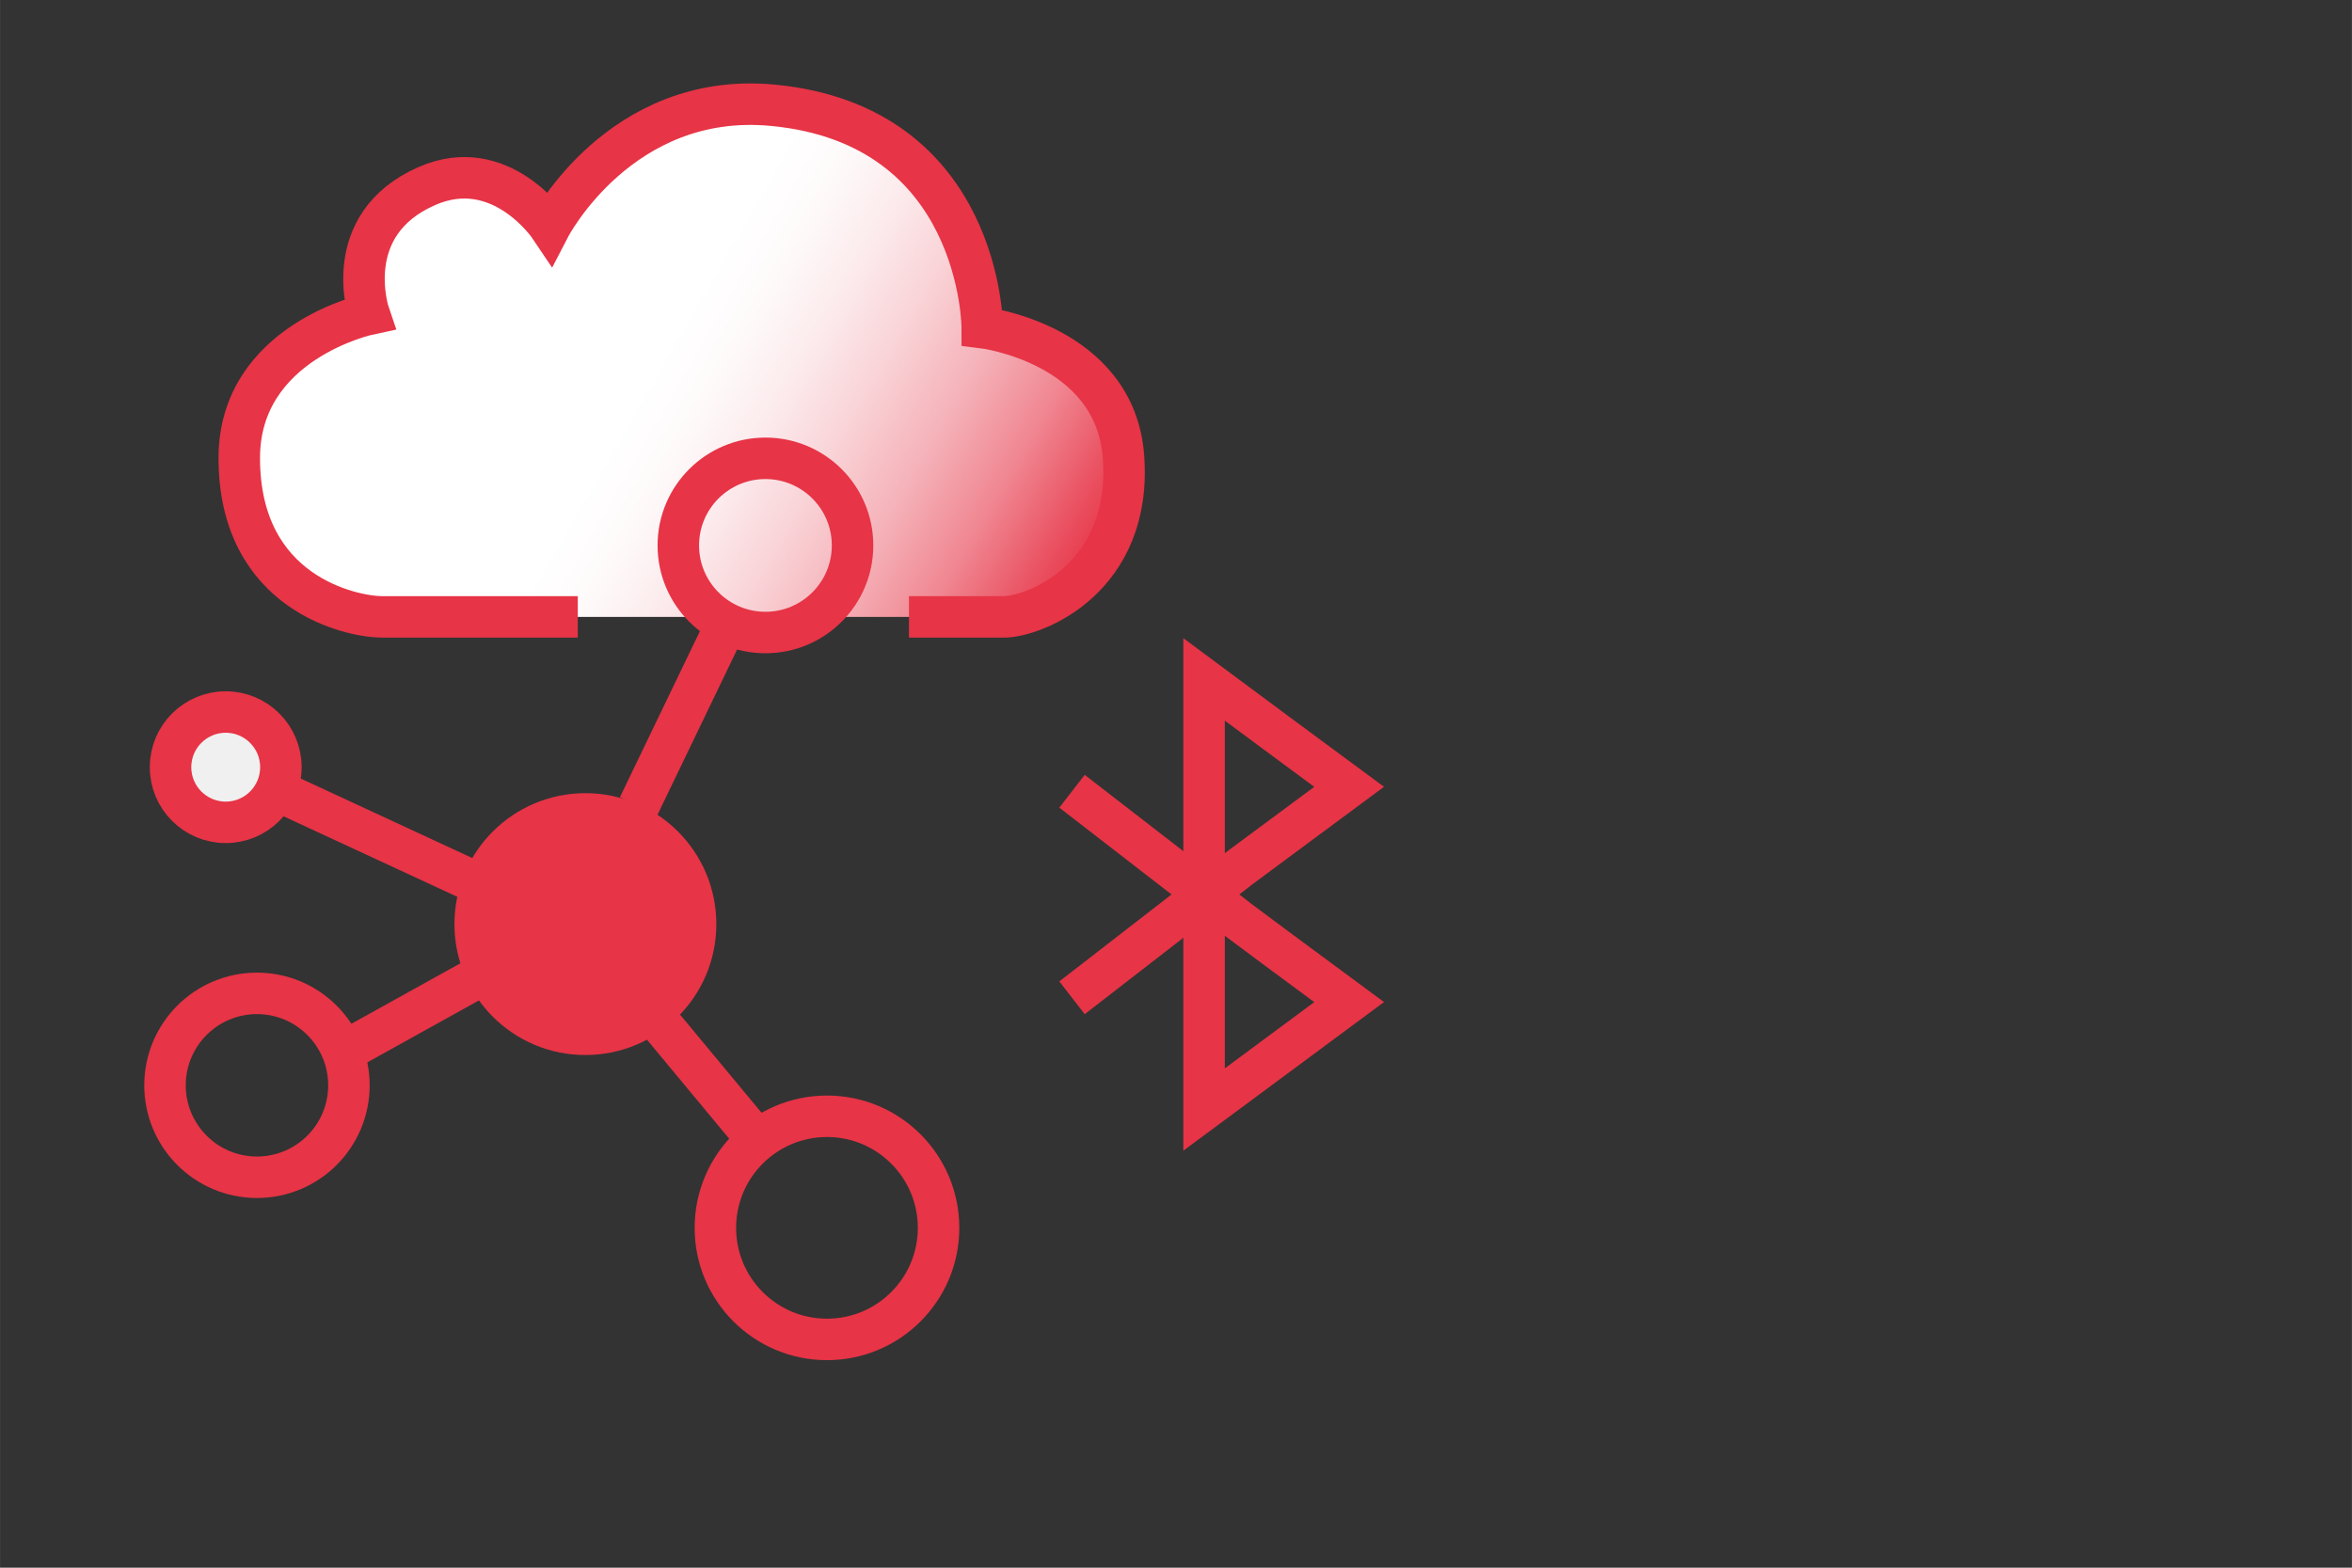
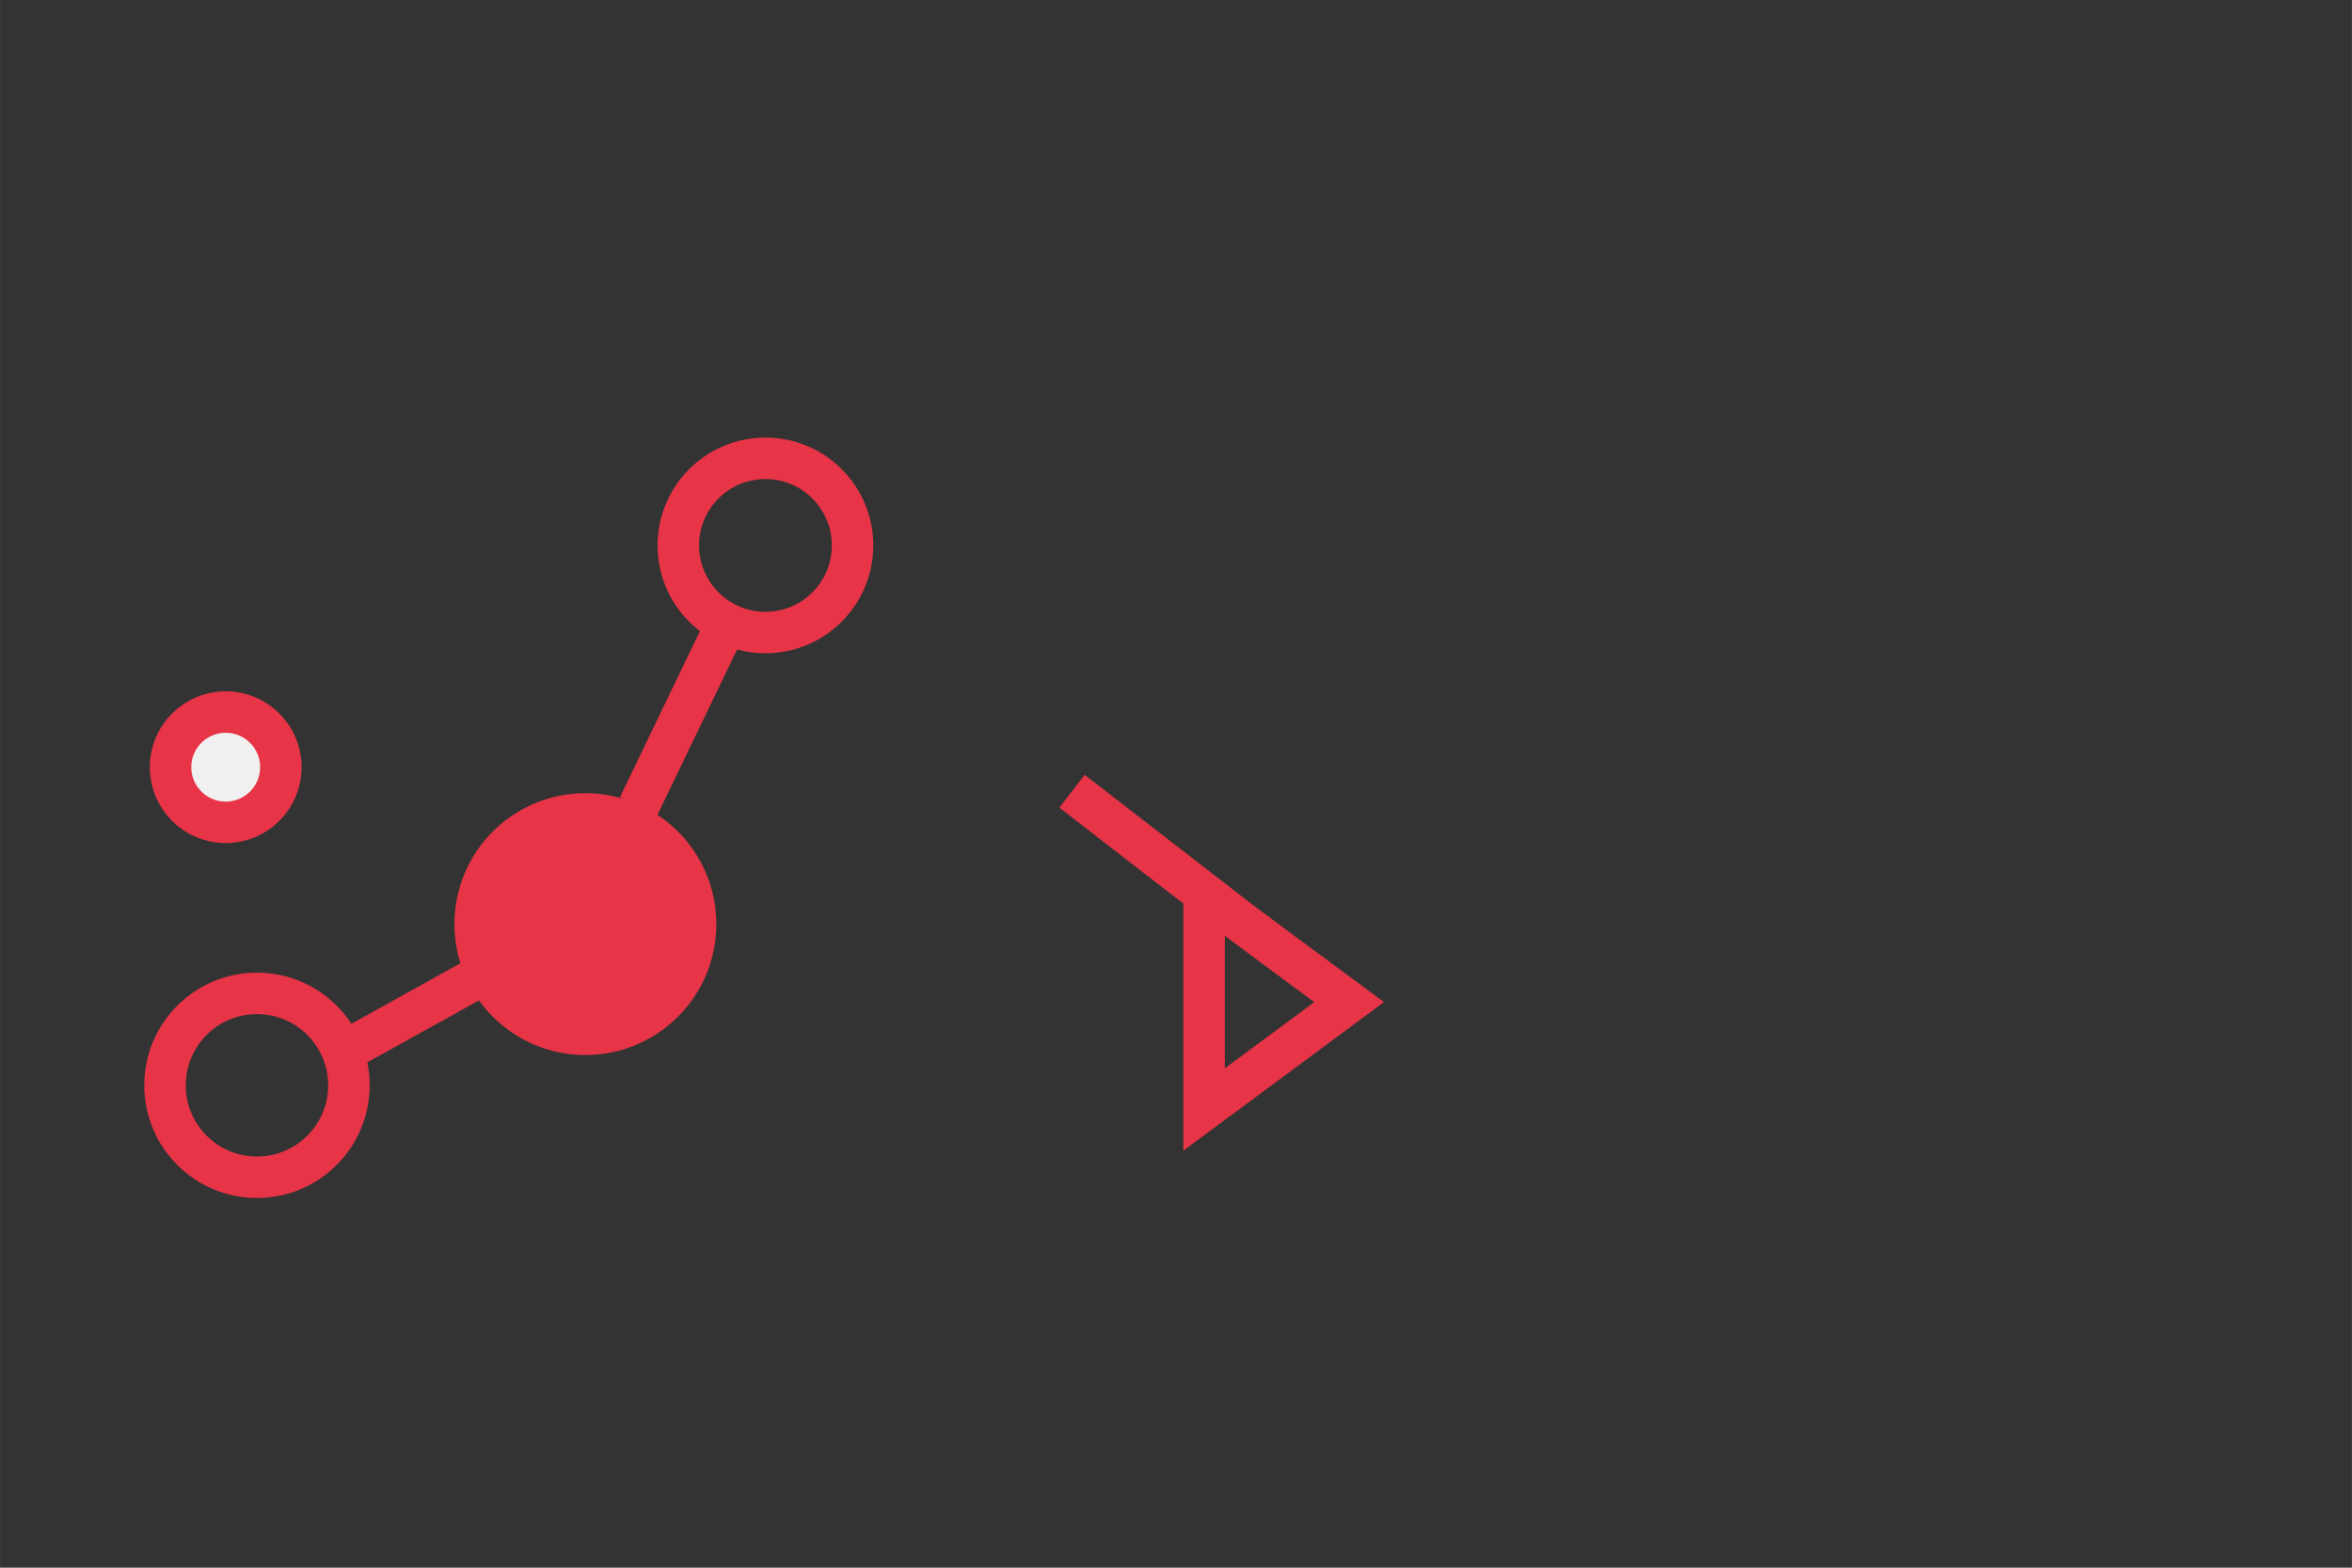
<svg xmlns="http://www.w3.org/2000/svg" id="red" width="60mm" height="40mm" viewBox="0 0 170.08 113.39">
  <rect x="0" y="0" width="170.08" height="113.39" fill="#333333" stroke="none" />
  <defs>
    <linearGradient id="Neues_Verlaufsfeld_1" data-name="Neues Verlaufsfeld 1" x1="25.43" y1="16.4" x2="76.39" y2="45.82" gradientUnits="userSpaceOnUse">
      <stop offset=".41" stop-color="#fff" />
      <stop offset=".48" stop-color="#fefafa" />
      <stop offset=".56" stop-color="#fcebed" />
      <stop offset=".65" stop-color="#f9d3d7" />
      <stop offset=".75" stop-color="#f5b2b9" />
      <stop offset=".85" stop-color="#f08792" />
      <stop offset=".94" stop-color="#ea5363" />
      <stop offset="1" stop-color="#e73446" />
    </linearGradient>
  </defs>
  <g>
    <circle cx="18.58" cy="78.5" r="6.65" style="fill: none; stroke: #e73446; stroke-miterlimit: 10; stroke-width: 3px;" />
    <line x1="23.56" y1="76.79" x2="35" y2="70.44" style="fill: none; stroke: #e73446; stroke-miterlimit: 10; stroke-width: 3px;" />
  </g>
  <g>
-     <circle cx="59.8" cy="88.81" r="8.07" style="fill: none; stroke: #e73446; stroke-miterlimit: 10; stroke-width: 3px;" />
-     <line x1="55.44" y1="83.28" x2="46.83" y2="72.91" style="fill: none; stroke: #e73446; stroke-miterlimit: 10; stroke-width: 3px;" />
-   </g>
+     </g>
  <circle cx="42.33" cy="66.84" r="7.97" style="fill: #e73446; stroke: #e73446; stroke-miterlimit: 10; stroke-width: 3px;" />
  <g>
    <circle cx="16.32" cy="55.49" r="3.99" style="fill: #f0f0f0; stroke: #e73446; stroke-miterlimit: 10; stroke-width: 3px;" />
-     <line x1="19.49" y1="56.92" x2="35.93" y2="64.54" style="fill: #f0f0f0; stroke: #e73446; stroke-miterlimit: 10; stroke-width: 3px;" />
  </g>
  <g>
    <polyline points="77.52 57.23 89.68 66.64 92.31 68.6 97.56 72.48 92.31 76.37 87.07 80.25 87.07 72.48 87.07 64.73" style="fill: none; stroke: #e73446; stroke-miterlimit: 10; stroke-width: 3px;" />
-     <polyline points="77.52 72.17 89.68 62.75 92.31 60.8 97.56 56.91 92.31 53.03 87.07 49.14 87.07 56.91 87.07 64.67" style="fill: none; stroke: #e73446; stroke-miterlimit: 10; stroke-width: 3px;" />
  </g>
-   <path d="M41.78,44.62h-14.14c-2.17,0-10.34-1.66-10.34-11.49,0-8.42,9.39-10.41,9.39-10.41,0,0-2.21-6.46,4.17-9.26,5.34-2.35,8.9,2.96,8.9,2.96,0,0,5.1-9.83,16.08-8.81,15.17,1.41,15.19,16.08,15.19,16.08,0,0,9.59,1.15,10.21,9.32,.67,8.78-6.38,11.61-8.68,11.61h-6.83" style="fill: url(#Neues_Verlaufsfeld_1); stroke: #e73446; stroke-miterlimit: 10; stroke-width: 3px;" />
  <g>
    <circle cx="55.35" cy="39.45" r="6.3" style="fill: none; stroke: #e73446; stroke-miterlimit: 10; stroke-width: 3px;" />
    <line x1="53.12" y1="43.9" x2="46.18" y2="58.31" style="fill: none; stroke: #e73446; stroke-miterlimit: 10; stroke-width: 3px;" />
  </g>
</svg>